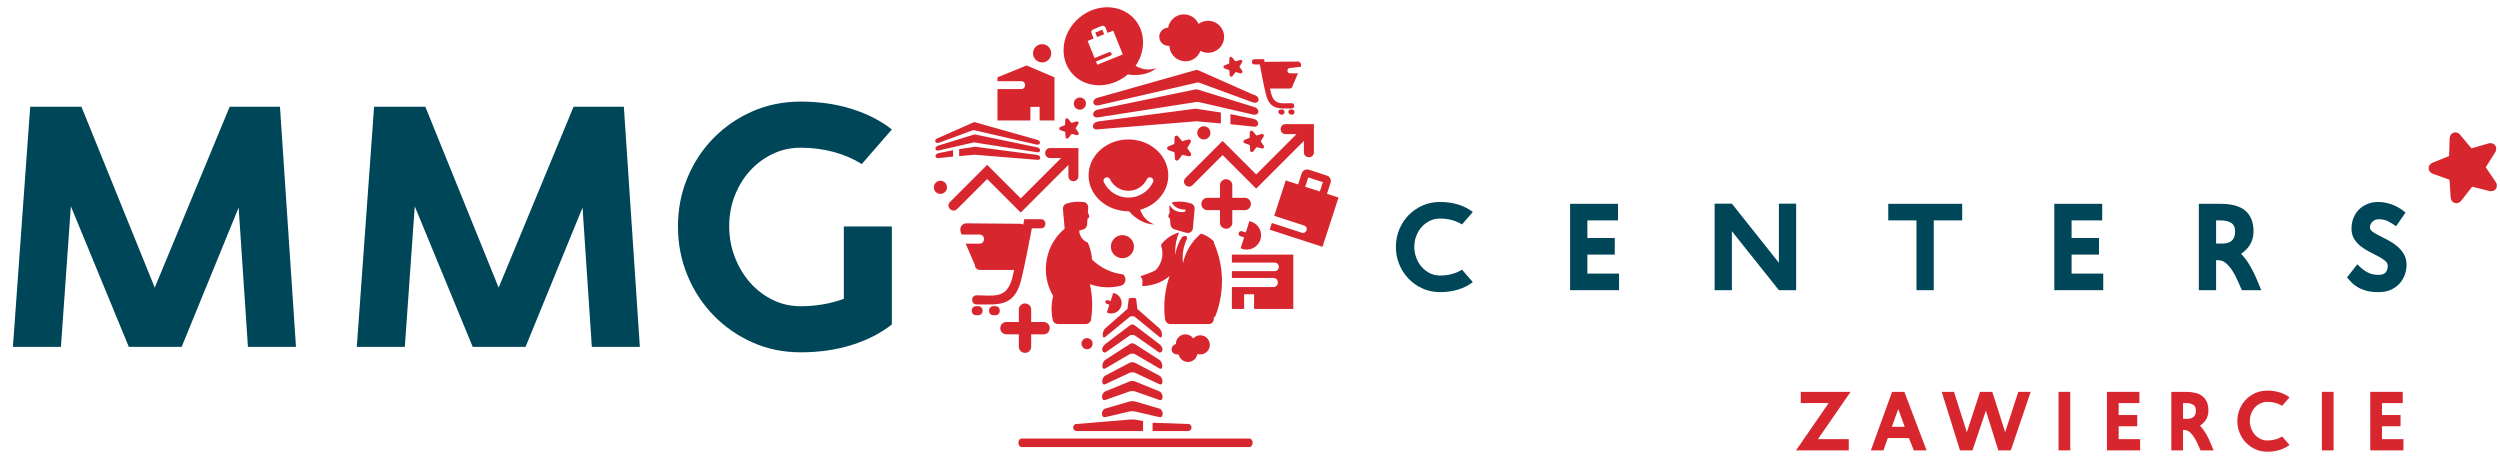
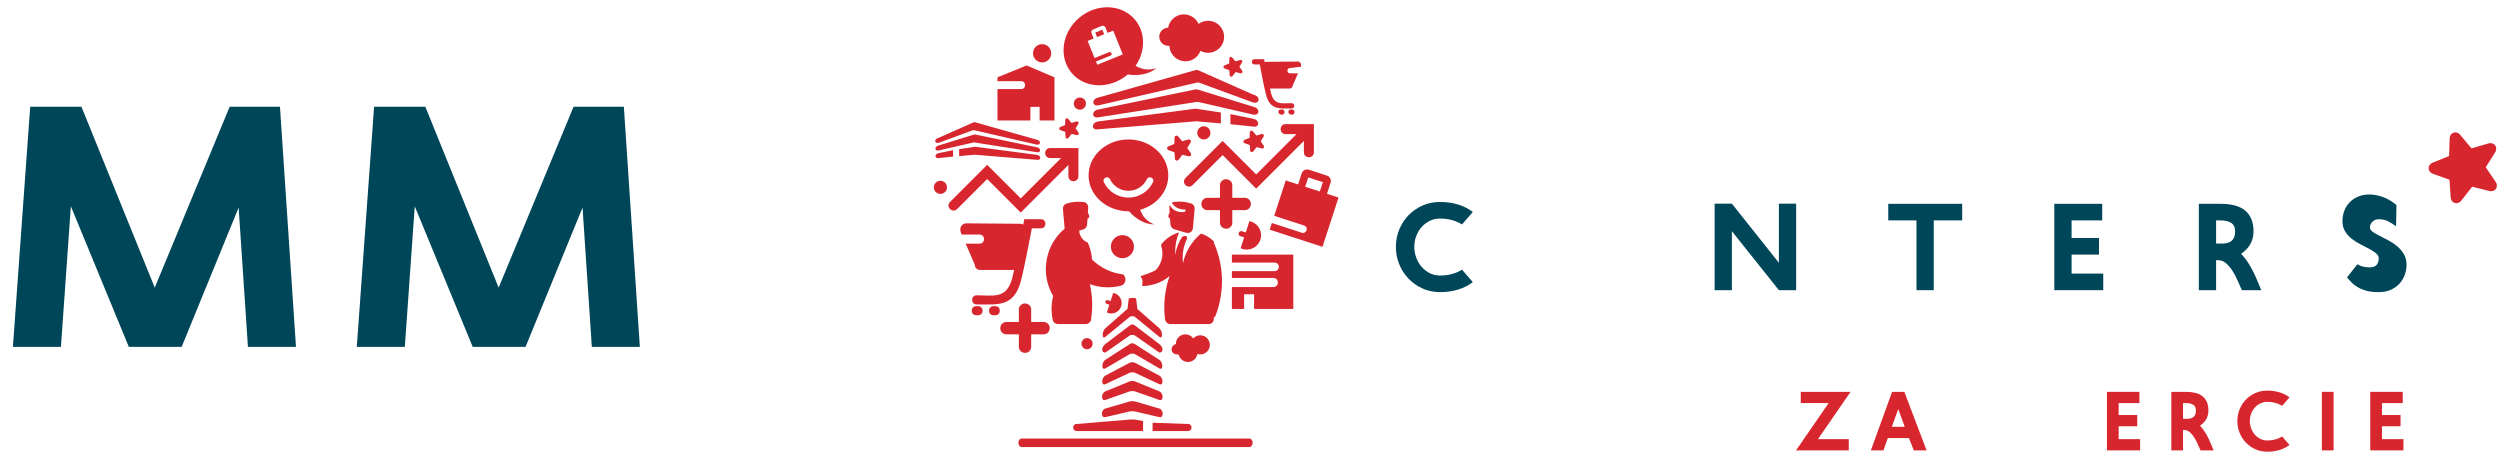
<svg xmlns="http://www.w3.org/2000/svg" xmlns:xlink="http://www.w3.org/1999/xlink" version="1.1" id="Layer_1" x="0px" y="0px" width="688.466px" height="125.994px" viewBox="0 0 688.466 125.994" enable-background="new 0 0 688.466 125.994" xml:space="preserve">
  <g>
    <defs>
      <rect id="SVGID_1_" x="-95.107" y="-210.371" width="841.89" height="595.276" />
    </defs>
    <clipPath id="SVGID_2_">
      <use xlink:href="#SVGID_1_" overflow="visible" />
    </clipPath>
    <path clip-path="url(#SVGID_2_)" fill="#D8262F" d="M677.805,55.252c-1.01,1.3-2.81,0.747-2.925-0.895l-0.323-4.846l-4.583-1.66   c-1.537-0.562-1.573-2.45-0.053-3.055l4.521-1.817l0.159-4.865c0.053-1.642,1.834-2.257,2.889-0.991l3.125,3.731l4.67-1.353   c1.581-0.457,2.713,1.053,1.845,2.441l-2.592,4.126l2.731,4.031c0.923,1.351-0.166,2.896-1.755,2.502l-4.716-1.186L677.805,55.252z   " />
    <path clip-path="url(#SVGID_2_)" fill="#D8262F" d="M328.601,93.196c0.481-0.526,1.173-0.859,1.946-0.859   c1.452,0,2.629,1.178,2.629,2.632c0,1.451-1.177,2.629-2.629,2.629c-0.278,0-0.544-0.042-0.794-0.119   c-0.204,1.249-1.29,2.205-2.598,2.205c-1.255,0-2.306-0.882-2.569-2.059c-1.279,0.074-1.945-0.594-1.945-1.416   c0-0.714,0.501-1.306,1.168-1.453c-0.001-1.512,1.177-2.689,2.63-2.689C327.334,92.067,328.125,92.512,328.601,93.196    M345.145,41.678c-0.303,0.389-0.849,0.225-0.884-0.27l-0.097-1.468l-1.385-0.502c-0.467-0.169-0.476-0.738-0.018-0.923   l1.365-0.548l0.052-1.471c0.014-0.497,0.553-0.682,0.87-0.301l0.947,1.128l1.412-0.408c0.475-0.137,0.819,0.318,0.555,0.739   l-0.781,1.247l0.825,1.217c0.281,0.409-0.049,0.876-0.53,0.756l-1.426-0.358L345.145,41.678z M258.544,43.533   c-1.203,0.237-1.228-1.133-0.025-1.371l3.946-0.805v1.767L258.544,43.533z M264.134,42.981v-1.905l4.078-0.616l0.342-0.05   l16.997,2.233c1.212,0.195,1.236,1.566,0.023,1.37l-17.247-1.409l-0.342,0.049L264.134,42.981z M258.507,41.439   c-1.203,0.239-1.228-1.132-0.025-1.37l9.672-2.992l0.34-0.049l17.021,3.522c1.211,0.195,1.235,1.566,0.023,1.37l-17.271-2.699   l-0.342,0.05L258.507,41.439z M258.47,39.346c-1.203,0.238-1.228-1.132-0.023-1.37l9.647-4.281l0.342-0.049l17.043,4.811   c1.209,0.199,1.234,1.566,0.024,1.37l-17.296-3.99l-0.34,0.051L258.47,39.346z M332.787,89.241h-10.445   c-0.319,0-0.613-0.099-0.855-0.264c-0.275-0.188-0.484-0.468-0.585-0.795c-0.096-0.336-0.114-0.468-0.114-0.6   c-0.428-3.867-0.002-7.822,1.298-11.561c-2.163,1.831-4.855,2.743-7.547,2.733c0.034-0.636,0.132-1.075,0.065-1.531   c-0.063-0.458-0.276-0.856-0.576-1.138c1.648-0.564,2.956-0.997,4.186-1.658c0.643-0.644,1.164-1.444,1.503-2.374   c0.521-1.438,0.514-2.923,0.079-4.211c-0.056-0.435,0.014-0.604,0.134-0.719c1.221-1.471,2.87-2.577,4.769-3.125   c-0.835,2.008-1.168,4.141-1.031,6.235c0.227-1.833,0.899-3.566,1.928-5.055c0.833-0.41,1.219-0.17,1.309,0.215   c0.042,0.189,0.007,0.375-0.083,0.529c-0.928,1.934-1.327,4.201-1.034,6.534c0.625-3.009,2.295-5.916,4.938-8.129   c1.372,0.395,2.519,1.137,3.476,2.078l0.202,0.711c2.732,6.386,2.739,13.34,0.47,19.469c-0.089,0.363-0.306,0.69-0.622,0.923   C334.399,88.752,333.601,89.241,332.787,89.241 M328.982,57.524l-0.467,5.302c-0.083,0.95-0.943,1.54-1.861,1.272l-3.29-0.955   c-0.51-0.148-1.017-0.782-1.049-1.308l-0.104-1.642c-0.396-0.146-0.585-0.575-0.408-0.983l0.306-0.714l-0.086-1.361   c-0.014-0.238,0.024-0.462,0.105-0.66c0.275,0.515,0.677,0.973,1.193,1.32c0.893,0.604,1.952,0.764,2.923,0.537   c0.338-0.303,0.297-0.514,0.141-0.62c-1.004,0.007-1.825-0.19-2.548-0.678c-0.493-0.333-0.88-0.757-1.148-1.231   c0.259-0.161,0.576-0.242,0.918-0.214c1.49-0.16,2.838-0.044,4.046,0.356C328.443,56.014,329.046,56.736,328.982,57.524    M300.432,88.225c-0.203,0.591-0.765,1.016-1.424,1.016h-7.653c-0.674,0-1.243-0.438-1.437-1.048   c-0.257-1.321-0.351-2.34-0.33-3.377c0.02-1.138,0.168-2.243,0.434-3.305c-1.741-2.958-2.451-6.541-1.743-10.177   c0.661-3.401,2.456-6.293,4.914-8.365l-0.478-5.407c-0.069-0.785,0.539-1.509,1.329-1.578c1.206-0.398,2.556-0.516,4.044-0.354   c0.913-0.079,1.641,0.629,1.584,1.543l-0.086,1.364l0.307,0.711c0.176,0.411-0.013,0.837-0.409,0.983l-0.102,1.642   c-0.034,0.527-0.543,1.163-1.05,1.309l-1.142,0.333c0.019,0.405,0.107,0.819,0.269,1.225c0.295,0.727,0.79,1.307,1.378,1.692   c0.583,0.247,0.691,0.339,0.768,0.445c0.7,1.636,1.035,3.096,1.121,4.583c2.369,2.312,5.295,3.672,8.245,4.051   c0.223,0.019,0.421,0.109,0.575,0.268c0.388,0.722,0.445,1.157,0.344,1.594c-0.093,0.407-0.312,0.754-0.606,1.009l-0.541,0.284   c-2.794,0.713-5.788,0.606-8.593-0.402C300.883,81.558,300.967,84.939,300.432,88.225 M345.036,34.854l-6.189-0.645v-2.788   l6.226,1.272C346.972,33.068,346.933,35.229,345.036,34.854 M336.215,33.984l-6.076-0.516c-0.195-0.005-0.374-0.032-0.536-0.081   l-27.216,2.225c-1.908,0.308-1.871-1.853,0.041-2.162l26.815-3.523c0.197,0.001,0.375,0.031,0.539,0.079l6.433,0.974V33.984z    M345.094,31.551l-14.862-3.421c-0.195-0.004-0.373-0.032-0.539-0.079l-27.246,4.259c-1.911,0.308-1.873-1.853,0.037-2.161   l26.851-5.558c0.196,0.002,0.376,0.031,0.54,0.079l15.254,4.719C347.03,29.765,346.992,31.928,345.094,31.551 M345.151,28.25   l-14.825-5.456c-0.196-0.004-0.375-0.032-0.539-0.081l-27.284,6.296c-1.909,0.308-1.872-1.852,0.039-2.164l26.887-7.592   c0.196,0.005,0.375,0.031,0.539,0.081l15.219,6.754C347.086,26.463,347.047,28.627,345.151,28.25 M290.388,33.18h-4.094v-3.753   h-2.539v3.753h-9.064v-8.646h6.522c1.452,0,1.452-2.179,0-2.179h-6.522v-1.062l8.05-3.268l7.647,3.268V33.18z M332.498,54.472   h3.463v-3.46c0-0.914,0.742-1.657,1.659-1.657c0.971,0,1.74,0.719,1.74,1.657v3.46h3.463c0.917,0,1.658,0.744,1.658,1.66   c0,0.971-0.717,1.737-1.658,1.737h-3.463v3.463c0,0.915-0.742,1.657-1.659,1.657c-0.971,0-1.74-0.718-1.74-1.657v-3.463h-3.463   c-0.917,0-1.66-0.742-1.66-1.656C330.838,55.216,331.581,54.472,332.498,54.472 M326.473,49.016l10.223-10.219l9.246,9.245   l11.099-11.1h-2.984c-1.841,0-1.841-2.764,0-2.764h7.776v7.748c0,1.842-2.765,1.842-2.765,0v-3.104l-13.126,13.124l-9.246-9.242   l-8.27,8.266C327.123,52.272,325.169,50.318,326.473,49.016 M277.123,88.673h3.456v-3.454c0-0.914,0.742-1.656,1.654-1.656   c0.973,0,1.737,0.716,1.737,1.656v3.454h3.457c0.914,0,1.654,0.743,1.654,1.653c0,0.971-0.719,1.739-1.654,1.739h-3.457v3.455   c0,0.914-0.74,1.655-1.654,1.655c-0.97,0-1.737-0.716-1.737-1.655v-3.455h-3.456c-0.915,0-1.655-0.741-1.655-1.654   C275.468,89.416,276.208,88.673,277.123,88.673 M356.158,85.085h-10.807v-4.046h-2.737v4.046h-3.372v-6.032h11.407   c1.677,0,1.677-2.514,0-2.514h-11.407v-1.872h11.756c1.564,0,1.564-2.345,0-2.345h-11.756v-2.214h16.916V85.085z M273.613,84.308   h0.469c1.675,0,1.675,2.515,0,2.515h-0.469C271.938,86.823,271.938,84.308,273.613,84.308 M286.645,62.881h-2.488   c-0.537,2.852-2.072,10.891-2.99,14.405c-1.939,7.399-6.465,6.549-12.203,6.549c-1.675,0-1.675-2.514,0-2.514   c4.559,0,8.252,1.117,9.769-4.674c0.163-0.622,0.35-1.415,0.551-2.31h-9.402c-0.795,0-1.439-0.641-1.439-1.435l-2.51-5.804h3.799   c1.676,0,1.676-2.508,0-2.508h-4.887l-0.262-0.608c-0.476-1.427,0.403-2.484,1.594-2.484l14.781,0.125   c0.31,0,0.599,0.079,0.832,0.224l0.276-1.48h4.579C288.32,60.367,288.32,62.881,286.645,62.881 M268.858,84.308h0.471   c1.677,0,1.677,2.515,0,2.515h-0.471C267.183,86.823,267.183,84.308,268.858,84.308 M294.269,37.951   c-0.287,0.372-0.801,0.212-0.833-0.253l-0.097-1.389l-1.307-0.473c-0.439-0.161-0.449-0.7-0.016-0.874l1.291-0.52l0.048-1.388   c0.014-0.469,0.523-0.645,0.826-0.286l0.892,1.07l1.335-0.388c0.449-0.13,0.775,0.301,0.525,0.698l-0.738,1.176l0.779,1.153   c0.262,0.389-0.046,0.831-0.503,0.715l-1.347-0.338L294.269,37.951z M339.439,20.919c-0.282,0.363-0.786,0.208-0.817-0.25   l-0.09-1.353l-1.28-0.463c-0.429-0.157-0.438-0.684-0.015-0.853l1.263-0.507l0.044-1.356c0.014-0.459,0.511-0.631,0.805-0.279   l0.874,1.043l1.304-0.379c0.44-0.127,0.757,0.294,0.514,0.682l-0.724,1.152l0.763,1.126c0.257,0.377-0.046,0.808-0.49,0.697   l-1.316-0.331L339.439,20.919z M261.627,55.611l10.225-10.218l9.243,9.242l11.102-11.096h-2.984c-1.841,0-1.841-2.764,0-2.764   h7.773v7.746c0,1.842-2.761,1.842-2.761,0v-3.102l-13.13,13.121l-9.243-9.238l-8.271,8.26   C262.279,58.866,260.325,56.914,261.627,55.611 M354.074,49.686l3.405,1.106l0.99-3.044c0.266-0.824,1.154-1.276,1.977-1.007   l4.97,1.611c0.824,0.27,1.275,1.156,1.005,1.979l-0.988,3.044l3.176,1.033l-4.411,13.559l-14.536-4.718l0.595-1.836l8.231,2.671   c1.325,0.432,1.97-1.55,0.646-1.982l-8.232-2.672L354.074,49.686z M359.443,51.432l4.022,1.304l0.838-2.569l-4.023-1.307   L359.443,51.432z M319.266,92.77l-6.749-5.527c-0.289-0.234-1.083-0.234-1.372,0l-6.75,5.527c-0.995,0.814-0.965-1.522,0-2.37   l6.115-5.362l0.295-2.533c0-0.464,0.514-0.458,1.033-0.464c0.531-0.005,1.07-0.012,1.07,0.464l0.303,2.584l6.055,5.311   C320.231,91.248,320.259,93.584,319.266,92.77 M281.417,123.108c-1.284,0-1.284-2.342,0-2.342h62.575c1.282,0,1.282,2.342,0,2.342   H281.417z M317.409,116.425l9.75,0.334c1.284,0,1.284,1.947,0,1.947h-9.75V116.425z M302.126,10.217l-0.505-1.242l1.946-0.787   l0.502,1.245L302.126,10.217z M295.109,20.077c-3.65-4.353-2.704-11.158,2.118-15.203c4.82-4.043,11.687-3.795,15.339,0.554   c2.972,3.543,2.894,8.718,0.159,12.701c1.79,1.018,3.685,1.356,5.795,0.604c-2.036,1.696-5.001,2.253-7.922,1.767   C305.627,24.674,298.762,24.427,295.109,20.077 M299.528,11.265l1.904,4.714l3.978-1.606c0.64-0.259,1.027,0.701,0.388,0.958   l-3.978,1.609l0.359,0.886l7.026-2.836l-2.651-6.561l-1.535,0.62l-0.595-1.475c-0.161-0.396-0.615-0.59-1.015-0.428l-2.401,0.971   c-0.397,0.159-0.591,0.615-0.428,1.011l0.595,1.475L299.528,11.265z M296.503,118.706c-1.284,0-1.284-1.947,0-1.947l14.656-1.221   h1.344l2.281,0.414v2.754H296.503z M304.395,114.876c-1.25,0.292-1.233-2.007,0-2.368l6.75-1.975c0.269-0.076,1.102-0.076,1.372,0   l6.749,1.975c1.233,0.361,1.251,2.66,0,2.368l-6.749-1.579c-0.27-0.063-1.103-0.063-1.372,0L304.395,114.876z M304.395,110.138   c-1.213,0.426-1.189-1.881,0-2.368l6.75-2.759c0.271-0.116,1.101-0.116,1.372,0l6.749,2.759c1.189,0.487,1.21,2.794,0,2.368   l-6.749-2.368c-0.271-0.094-1.101-0.094-1.372,0L304.395,110.138z M304.395,105.798c-1.164,0.544-1.138-1.771,0-2.37l6.75-3.553   c0.274-0.143,1.097-0.143,1.372,0l6.749,3.553c1.138,0.599,1.161,2.914,0,2.37l-6.749-3.16c-0.277-0.126-1.098-0.126-1.372,0   L304.395,105.798z M304.395,101.455c-1.108,0.648-1.081-1.674,0-2.369l6.75-4.343c0.276-0.176,0.507-0.232,0.685-0.199   c0.179-0.033,0.41,0.023,0.687,0.199l6.749,4.343c1.082,0.695,1.108,3.017,0,2.369l-6.749-3.948c-0.28-0.162-1.092-0.162-1.372,0   L304.395,101.455z M304.397,97.094c-1.284,0-1.023-1.573-0.002-2.351l6.75-5.13c0.281-0.213,0.509-0.282,0.685-0.247   c0.178-0.035,0.405,0.034,0.687,0.247l6.749,5.13c1.022,0.778,1.282,2.351-0.002,2.351l-6.747-4.719   c-0.284-0.197-1.089-0.197-1.372,0L304.397,97.094z M306.561,80.658c1.326,0.25,2.329,1.415,2.329,2.813   c0,1.579-1.281,2.862-2.863,2.862c-0.435,0-0.849-0.099-1.221-0.274l0.701-2.157l-0.747-0.242   c-0.659-0.215-0.338-1.205,0.324-0.992l0.746,0.243L306.561,80.658z M353.013,30.137c0.967,0,0.967,1.453,0,1.453   c-1.24,0-1.24-1.453-0.271-1.453H353.013z M345.482,17.75c-0.971,0-0.971-1.453,0-1.453h2.643l0.162,0.856   c0.133-0.083,0.3-0.131,0.48-0.131l8.543-0.072c0.685,0,1.195,0.611,0.921,1.436l-2.976,0.352c-0.97,0-0.97,1.454,0,1.454h2.194   L356,23.544c0,0.462-0.373,0.832-0.831,0.832h-5.435l0.319,1.335c0.876,3.345,3.011,2.697,5.643,2.697c0.97,0,0.97,1.457,0,1.457   c-3.314,0-5.93,0.49-7.05-3.788c-0.532-2.031-1.42-6.676-1.729-8.327H345.482z M355.757,30.137c0.971,0,0.971,1.453,0,1.453   c-1.24,0-1.24-1.453-0.269-1.453H355.757z M324.577,43.973c-0.355,0.456-0.99,0.262-1.03-0.314l-0.115-1.71l-1.612-0.583   c-0.544-0.198-0.556-0.862-0.019-1.079l1.589-0.639l0.06-1.713c0.017-0.579,0.647-0.794,1.016-0.35l1.101,1.316l1.647-0.476   c0.554-0.162,0.955,0.37,0.647,0.86l-0.912,1.452l0.964,1.421c0.324,0.478-0.057,1.022-0.62,0.879l-1.662-0.416L324.577,43.973z    M257.159,51.589c0-1.001,0.812-1.815,1.815-1.815c1,0,1.814,0.814,1.814,1.815c0,1.002-0.814,1.814-1.814,1.814   C257.971,53.403,257.159,52.591,257.159,51.589 M284.473,14.674c0-1.387,1.125-2.514,2.515-2.514c1.386,0,2.511,1.127,2.511,2.514   c0,1.39-1.125,2.516-2.511,2.516C285.598,17.19,284.473,16.064,284.473,14.674 M297.819,94.648c0-0.849,0.689-1.54,1.538-1.54   s1.536,0.691,1.536,1.54c0,0.847-0.687,1.534-1.536,1.534S297.819,95.495,297.819,94.648 M305.919,67.93   c0-1.754,1.424-3.18,3.182-3.18c1.756,0,3.18,1.426,3.18,3.18c0,1.755-1.424,3.178-3.18,3.178   C307.343,71.108,305.919,69.685,305.919,67.93 M329.706,36.584c0-1.002,0.814-1.813,1.816-1.813c1.002,0,1.816,0.811,1.816,1.813   c0,1.006-0.814,1.817-1.816,1.817C330.52,38.401,329.706,37.59,329.706,36.584 M295.707,28.526c0-0.927,0.752-1.675,1.677-1.675   c0.927,0,1.675,0.748,1.675,1.675c0,0.927-0.748,1.677-1.675,1.677C296.459,30.203,295.707,29.453,295.707,28.526 M344.074,60.908   c1.832,0.343,3.217,1.95,3.217,3.877c0,2.182-1.767,3.948-3.952,3.948c-0.602,0-1.173-0.135-1.685-0.377l0.969-2.977l-1.031-0.335   c-0.911-0.294-0.467-1.657,0.444-1.363l1.032,0.333L344.074,60.908z M330.062,6.595c0.96-0.715,2.207-1.04,3.478-0.791   c2.388,0.461,3.949,2.778,3.484,5.167c-0.464,2.393-2.778,3.953-5.169,3.488c-0.454-0.088-0.881-0.243-1.267-0.452   c-0.734,1.992-2.826,3.214-4.977,2.797c-2.066-0.402-3.514-2.185-3.569-4.205c-0.251,0.032-0.514,0.023-0.776-0.026   c-1.353-0.265-2.238-1.577-1.975-2.93c0.227-1.17,1.242-1.993,2.388-2.019c0.483-2.484,2.798-4.047,5.187-3.584   C328.34,4.327,329.498,5.318,330.062,6.595" />
    <path clip-path="url(#SVGID_2_)" fill="#D8262F" d="M321.731,48.308c0-5.47-4.913-9.906-10.975-9.906s-10.975,4.436-10.975,9.906   c0,5.466,4.913,9.897,11.167,9.897c1.853,2.165,4.387,3.59,6.943,3.601c-2.024-0.751-3.215-2.176-3.904-4.034   C318.472,56.526,321.731,52.76,321.731,48.308 M317.521,50.177c-1.215,2.507-3.786,4.24-6.765,4.24s-5.549-1.733-6.763-4.24   c-0.544-1.124,1.142-1.938,1.686-0.816c0.912,1.885,2.843,3.184,5.077,3.184s4.165-1.299,5.079-3.184   C316.379,48.239,318.062,49.053,317.521,50.177" />
    <polygon clip-path="url(#SVGID_2_)" fill="#004659" points="63.251,29.389 42.618,79.209 22.425,29.389 8.316,29.389 3.554,95.523    16.781,95.523 19.515,56.811 35.475,95.523 50.024,95.523 65.719,57.164 68.277,95.523 81.506,95.523 77.096,29.389  " />
    <polygon clip-path="url(#SVGID_2_)" fill="#004659" points="103.019,29.389 117.128,29.389 137.321,79.21 157.956,29.389    171.799,29.389 176.208,95.523 162.982,95.523 160.424,57.166 144.729,95.523 130.179,95.523 114.218,56.811 111.484,95.523    98.257,95.523  " />
-     <path clip-path="url(#SVGID_2_)" fill="#004659" d="M245.606,89.35c-3.057,2.411-6.731,4.293-11.023,5.645   c-4.291,1.35-8.993,2.029-14.107,2.029c-4.762,0-9.186-0.914-13.271-2.735c-4.087-1.821-7.659-4.307-10.715-7.452   c-3.056-3.144-5.452-6.819-7.186-11.022c-1.735-4.202-2.602-8.686-2.602-13.447c0-4.761,0.867-9.23,2.602-13.403   c1.734-4.174,4.13-7.817,7.186-10.935c3.056-3.115,6.628-5.569,10.715-7.362c4.085-1.794,8.509-2.691,13.271-2.691   c5.114,0,9.816,0.677,14.107,2.03c4.292,1.351,7.966,3.231,11.023,5.643l-8.289,9.524c-2.352-1.47-4.954-2.588-7.804-3.351   c-2.852-0.765-5.863-1.147-9.037-1.147c-2.765,0-5.335,0.572-7.717,1.719c-2.382,1.145-4.453,2.689-6.216,4.63   c-1.764,1.94-3.161,4.218-4.188,6.834c-1.029,2.616-1.543,5.422-1.543,8.421c0,2.998,0.514,5.834,1.543,8.508   c1.027,2.677,2.424,5.014,4.188,7.01c1.763,2,3.834,3.587,6.216,4.764s4.952,1.764,7.717,1.764c4.231,0,8.2-0.677,11.903-2.03   V62.368h13.227V89.35z" />
    <path clip-path="url(#SVGID_2_)" fill="#004659" d="M384.409,67.987c0-1.714,0.313-3.319,0.936-4.82   c0.625-1.501,1.485-2.811,2.584-3.934c1.099-1.119,2.385-2.001,3.855-2.647c1.469-0.643,3.06-0.968,4.772-0.968   c1.839,0,3.529,0.244,5.072,0.731c1.543,0.487,2.864,1.163,3.964,2.03l-2.981,3.423c-0.844-0.527-1.781-0.929-2.806-1.203   c-1.026-0.277-2.109-0.414-3.249-0.414c-0.996,0-1.918,0.206-2.777,0.62c-0.855,0.41-1.6,0.967-2.233,1.663   c-0.636,0.699-1.138,1.519-1.508,2.459c-0.37,0.941-0.554,1.949-0.554,3.028s0.184,2.098,0.554,3.06   c0.37,0.962,0.872,1.803,1.508,2.52c0.633,0.72,1.378,1.291,2.233,1.712c0.859,0.423,1.781,0.636,2.777,0.636   c1.14,0,2.223-0.139,3.249-0.412c1.025-0.275,1.962-0.678,2.806-1.207l2.981,3.427c-1.1,0.866-2.421,1.543-3.964,2.027   c-1.543,0.488-3.233,0.729-5.072,0.729c-1.712,0-3.303-0.325-4.772-0.981c-1.47-0.655-2.756-1.548-3.855-2.681   c-1.099-1.129-1.959-2.45-2.584-3.964C384.722,71.312,384.409,69.699,384.409,67.987" />
-     <polygon clip-path="url(#SVGID_2_)" fill="#004659" points="432.387,56.127 445.577,56.127 445.577,60.693 437.142,60.693    437.142,65.545 444.689,65.545 444.689,70.113 437.142,70.113 437.142,75.344 445.863,75.344 445.863,79.91 432.387,79.91  " />
    <polygon clip-path="url(#SVGID_2_)" fill="#004659" points="476.941,63.674 476.941,79.91 472.186,79.91 472.186,56.095    476.941,56.095 489.88,72.362 489.88,56.095 494.635,56.095 494.635,79.91 489.88,79.91  " />
    <polygon clip-path="url(#SVGID_2_)" fill="#004659" points="540.362,60.693 532.529,60.693 532.529,79.91 527.773,79.91    527.773,60.693 520.002,60.693 520.002,56.127 540.362,56.127  " />
    <polygon clip-path="url(#SVGID_2_)" fill="#004659" points="565.731,56.127 578.92,56.127 578.92,60.693 570.486,60.693    570.486,65.545 578.033,65.545 578.033,70.113 570.486,70.113 570.486,75.344 579.206,75.344 579.206,79.91 565.731,79.91  " />
    <path clip-path="url(#SVGID_2_)" fill="#004659" d="M610.283,60.693v6.374h1.807c0.465,0,0.904-0.052,1.316-0.159   c0.412-0.104,0.777-0.285,1.094-0.537c0.317-0.256,0.565-0.592,0.745-1.017c0.18-0.423,0.271-0.96,0.271-1.617   c0-1.119-0.359-1.908-1.08-2.362c-0.718-0.455-1.7-0.682-2.947-0.682H610.283z M610.283,71.633v8.276h-4.755V56.127h5.961   c1.396,0,2.657,0.137,3.788,0.413c1.131,0.274,2.089,0.719,2.869,1.33c0.783,0.614,1.385,1.401,1.808,2.363   c0.423,0.962,0.637,2.13,0.637,3.504c0,0.74-0.092,1.417-0.272,2.029c-0.178,0.614-0.429,1.174-0.745,1.681   c-0.315,0.507-0.681,0.964-1.095,1.364c-0.412,0.401-0.85,0.76-1.315,1.078c0.699,0.719,1.326,1.511,1.887,2.378   c0.56,0.867,1.062,1.751,1.505,2.648c0.445,0.898,0.843,1.781,1.19,2.648c0.349,0.866,0.671,1.649,0.969,2.346h-5.329   c-0.318-0.676-0.677-1.485-1.079-2.425c-0.401-0.941-0.866-1.845-1.395-2.712c-0.528-0.867-1.136-1.606-1.821-2.22   c-0.689-0.611-1.477-0.919-2.365-0.919H610.283z" />
-     <path clip-path="url(#SVGID_2_)" fill="#004659" d="M659.845,62.31c-0.633-0.465-1.332-0.903-2.091-1.316   c-0.762-0.412-1.661-0.618-2.697-0.618c-0.696,0-1.273,0.227-1.727,0.682c-0.456,0.456-0.683,0.99-0.683,1.601   c0,0.423,0.25,0.809,0.747,1.157c0.495,0.351,1.12,0.714,1.869,1.096c0.75,0.379,1.56,0.798,2.426,1.253   c0.867,0.453,1.676,0.992,2.426,1.615c0.751,0.624,1.376,1.353,1.873,2.19c0.495,0.833,0.745,1.834,0.745,2.995   c0,0.826-0.143,1.675-0.429,2.553c-0.287,0.877-0.739,1.68-1.365,2.41c-0.621,0.729-1.421,1.331-2.392,1.809   c-0.974,0.474-2.158,0.712-3.554,0.712c-1.288,0-2.392-0.125-3.313-0.381c-0.918-0.254-1.713-0.574-2.377-0.967   c-0.666-0.39-1.233-0.825-1.696-1.3c-0.467-0.476-0.888-0.946-1.271-1.411l2.855-3.615c0.718,0.803,1.548,1.49,2.489,2.061   c0.94,0.572,2.045,0.858,3.313,0.858c0.973,0,1.646-0.24,2.016-0.716c0.37-0.475,0.553-1.049,0.553-1.728   c0-0.549-0.248-1.03-0.745-1.441c-0.497-0.414-1.116-0.813-1.854-1.207c-0.739-0.391-1.539-0.803-2.395-1.236   c-0.855-0.432-1.653-0.934-2.393-1.507c-0.741-0.57-1.36-1.252-1.856-2.045c-0.495-0.793-0.745-1.738-0.745-2.838   c0-1.036,0.175-2.003,0.522-2.901c0.35-0.897,0.848-1.676,1.492-2.331c0.644-0.656,1.42-1.173,2.329-1.554   c0.911-0.38,1.913-0.571,3.015-0.571c0.824,0,1.61,0.092,2.362,0.27c0.749,0.179,1.447,0.412,2.091,0.697   c0.646,0.286,1.227,0.603,1.744,0.952c0.519,0.349,0.957,0.683,1.319,0.999L659.845,62.31z" />
+     <path clip-path="url(#SVGID_2_)" fill="#004659" d="M659.845,62.31c-0.633-0.465-1.332-0.903-2.091-1.316   c-0.762-0.412-1.661-0.618-2.697-0.618c-0.696,0-1.273,0.227-1.727,0.682c-0.456,0.456-0.683,0.99-0.683,1.601   c0,0.423,0.25,0.809,0.747,1.157c0.495,0.351,1.12,0.714,1.869,1.096c0.75,0.379,1.56,0.798,2.426,1.253   c0.867,0.453,1.676,0.992,2.426,1.615c0.751,0.624,1.376,1.353,1.873,2.19c0.495,0.833,0.745,1.834,0.745,2.995   c0,0.826-0.143,1.675-0.429,2.553c-0.287,0.877-0.739,1.68-1.365,2.41c-0.621,0.729-1.421,1.331-2.392,1.809   c-0.974,0.474-2.158,0.712-3.554,0.712c-1.288,0-2.392-0.125-3.313-0.381c-0.918-0.254-1.713-0.574-2.377-0.967   c-0.666-0.39-1.233-0.825-1.696-1.3c-0.467-0.476-0.888-0.946-1.271-1.411l2.855-3.615c0.94,0.572,2.045,0.858,3.313,0.858c0.973,0,1.646-0.24,2.016-0.716c0.37-0.475,0.553-1.049,0.553-1.728   c0-0.549-0.248-1.03-0.745-1.441c-0.497-0.414-1.116-0.813-1.854-1.207c-0.739-0.391-1.539-0.803-2.395-1.236   c-0.855-0.432-1.653-0.934-2.393-1.507c-0.741-0.57-1.36-1.252-1.856-2.045c-0.495-0.793-0.745-1.738-0.745-2.838   c0-1.036,0.175-2.003,0.522-2.901c0.35-0.897,0.848-1.676,1.492-2.331c0.644-0.656,1.42-1.173,2.329-1.554   c0.911-0.38,1.913-0.571,3.015-0.571c0.824,0,1.61,0.092,2.362,0.27c0.749,0.179,1.447,0.412,2.091,0.697   c0.646,0.286,1.227,0.603,1.744,0.952c0.519,0.349,0.957,0.683,1.319,0.999L659.845,62.31z" />
    <polygon clip-path="url(#SVGID_2_)" fill="#D8262F" points="495.909,107.911 509.621,107.911 500.637,120.935 509.127,120.935    509.127,124.03 494.597,124.03 503.582,111.006 495.909,111.006  " />
    <path clip-path="url(#SVGID_2_)" fill="#D8262F" d="M525.697,120.635h-5.824l-1.204,3.395h-3.46l5.845-16.119h3.375l6.125,16.119   h-3.524L525.697,120.635z M520.99,117.539h3.547l-1.784-4.899L520.99,117.539z" />
-     <polygon clip-path="url(#SVGID_2_)" fill="#D8262F" points="553.745,124.03 550.307,124.03 546.89,113.112 543.192,124.03    539.754,124.03 534.724,107.911 538.099,107.911 541.645,119.022 545.277,107.911 548.651,107.911 552.198,119.022    555.808,107.911 559.226,107.911  " />
-     <rect x="566.898" y="107.911" clip-path="url(#SVGID_2_)" fill="#D8262F" width="3.224" height="16.119" />
    <polygon clip-path="url(#SVGID_2_)" fill="#D8262F" points="580.223,107.911 589.163,107.911 589.163,111.006 583.447,111.006    583.447,114.294 588.562,114.294 588.562,117.389 583.447,117.389 583.447,120.935 589.358,120.935 589.358,124.03 580.223,124.03     " />
    <path clip-path="url(#SVGID_2_)" fill="#D8262F" d="M601.179,118.421v5.609h-3.224v-16.119h4.041c0.946,0,1.801,0.093,2.569,0.28   c0.765,0.186,1.414,0.487,1.944,0.902c0.53,0.416,0.939,0.949,1.226,1.601c0.286,0.653,0.429,1.444,0.429,2.375   c0,0.501-0.061,0.96-0.182,1.375c-0.122,0.416-0.29,0.796-0.505,1.14c-0.215,0.344-0.463,0.651-0.742,0.924   c-0.28,0.272-0.577,0.516-0.892,0.73c0.473,0.488,0.899,1.026,1.279,1.613c0.379,0.588,0.72,1.185,1.021,1.795   c0.301,0.608,0.569,1.207,0.806,1.794c0.236,0.587,0.455,1.118,0.656,1.59h-3.612c-0.214-0.458-0.459-1.006-0.73-1.644   c-0.272-0.637-0.588-1.25-0.946-1.837c-0.358-0.588-0.77-1.089-1.236-1.505c-0.465-0.415-0.999-0.623-1.601-0.623H601.179z    M601.179,111.006v4.32h1.226c0.314,0,0.612-0.036,0.891-0.107c0.279-0.072,0.527-0.194,0.741-0.366   c0.215-0.172,0.384-0.401,0.506-0.688c0.121-0.286,0.183-0.651,0.183-1.096c0-0.759-0.244-1.292-0.732-1.601   c-0.487-0.308-1.153-0.462-1.998-0.462H601.179z" />
    <path clip-path="url(#SVGID_2_)" fill="#D8262F" d="M616.138,115.949c0-1.161,0.212-2.25,0.635-3.267   c0.422-1.017,1.006-1.906,1.751-2.666c0.745-0.758,1.615-1.356,2.611-1.794c0.996-0.437,2.074-0.655,3.235-0.655   c1.247,0,2.393,0.164,3.439,0.494c1.046,0.329,1.941,0.788,2.686,1.375l-2.02,2.322c-0.573-0.358-1.207-0.63-1.901-0.817   c-0.696-0.186-1.43-0.279-2.204-0.279c-0.673,0-1.3,0.14-1.88,0.419c-0.581,0.279-1.085,0.655-1.516,1.128   c-0.43,0.473-0.771,1.028-1.021,1.666c-0.251,0.637-0.376,1.322-0.376,2.053c0,0.73,0.125,1.421,0.376,2.074   c0.25,0.651,0.591,1.221,1.021,1.708c0.431,0.487,0.935,0.874,1.516,1.161c0.58,0.286,1.207,0.43,1.88,0.43   c0.774,0,1.508-0.093,2.204-0.28c0.694-0.186,1.328-0.459,1.901-0.817l2.02,2.321c-0.745,0.588-1.64,1.047-2.686,1.376   c-1.046,0.329-2.192,0.494-3.439,0.494c-1.161,0-2.239-0.222-3.235-0.666c-0.996-0.444-1.866-1.05-2.611-1.816   c-0.745-0.767-1.329-1.662-1.751-2.687C616.35,118.202,616.138,117.109,616.138,115.949" />
    <rect x="639.414" y="107.911" clip-path="url(#SVGID_2_)" fill="#D8262F" width="3.224" height="16.119" />
    <polygon clip-path="url(#SVGID_2_)" fill="#D8262F" points="652.74,107.911 661.68,107.911 661.68,111.006 655.964,111.006    655.964,114.294 661.079,114.294 661.079,117.389 655.964,117.389 655.964,120.935 661.875,120.935 661.875,124.03 652.74,124.03     " />
  </g>
</svg>